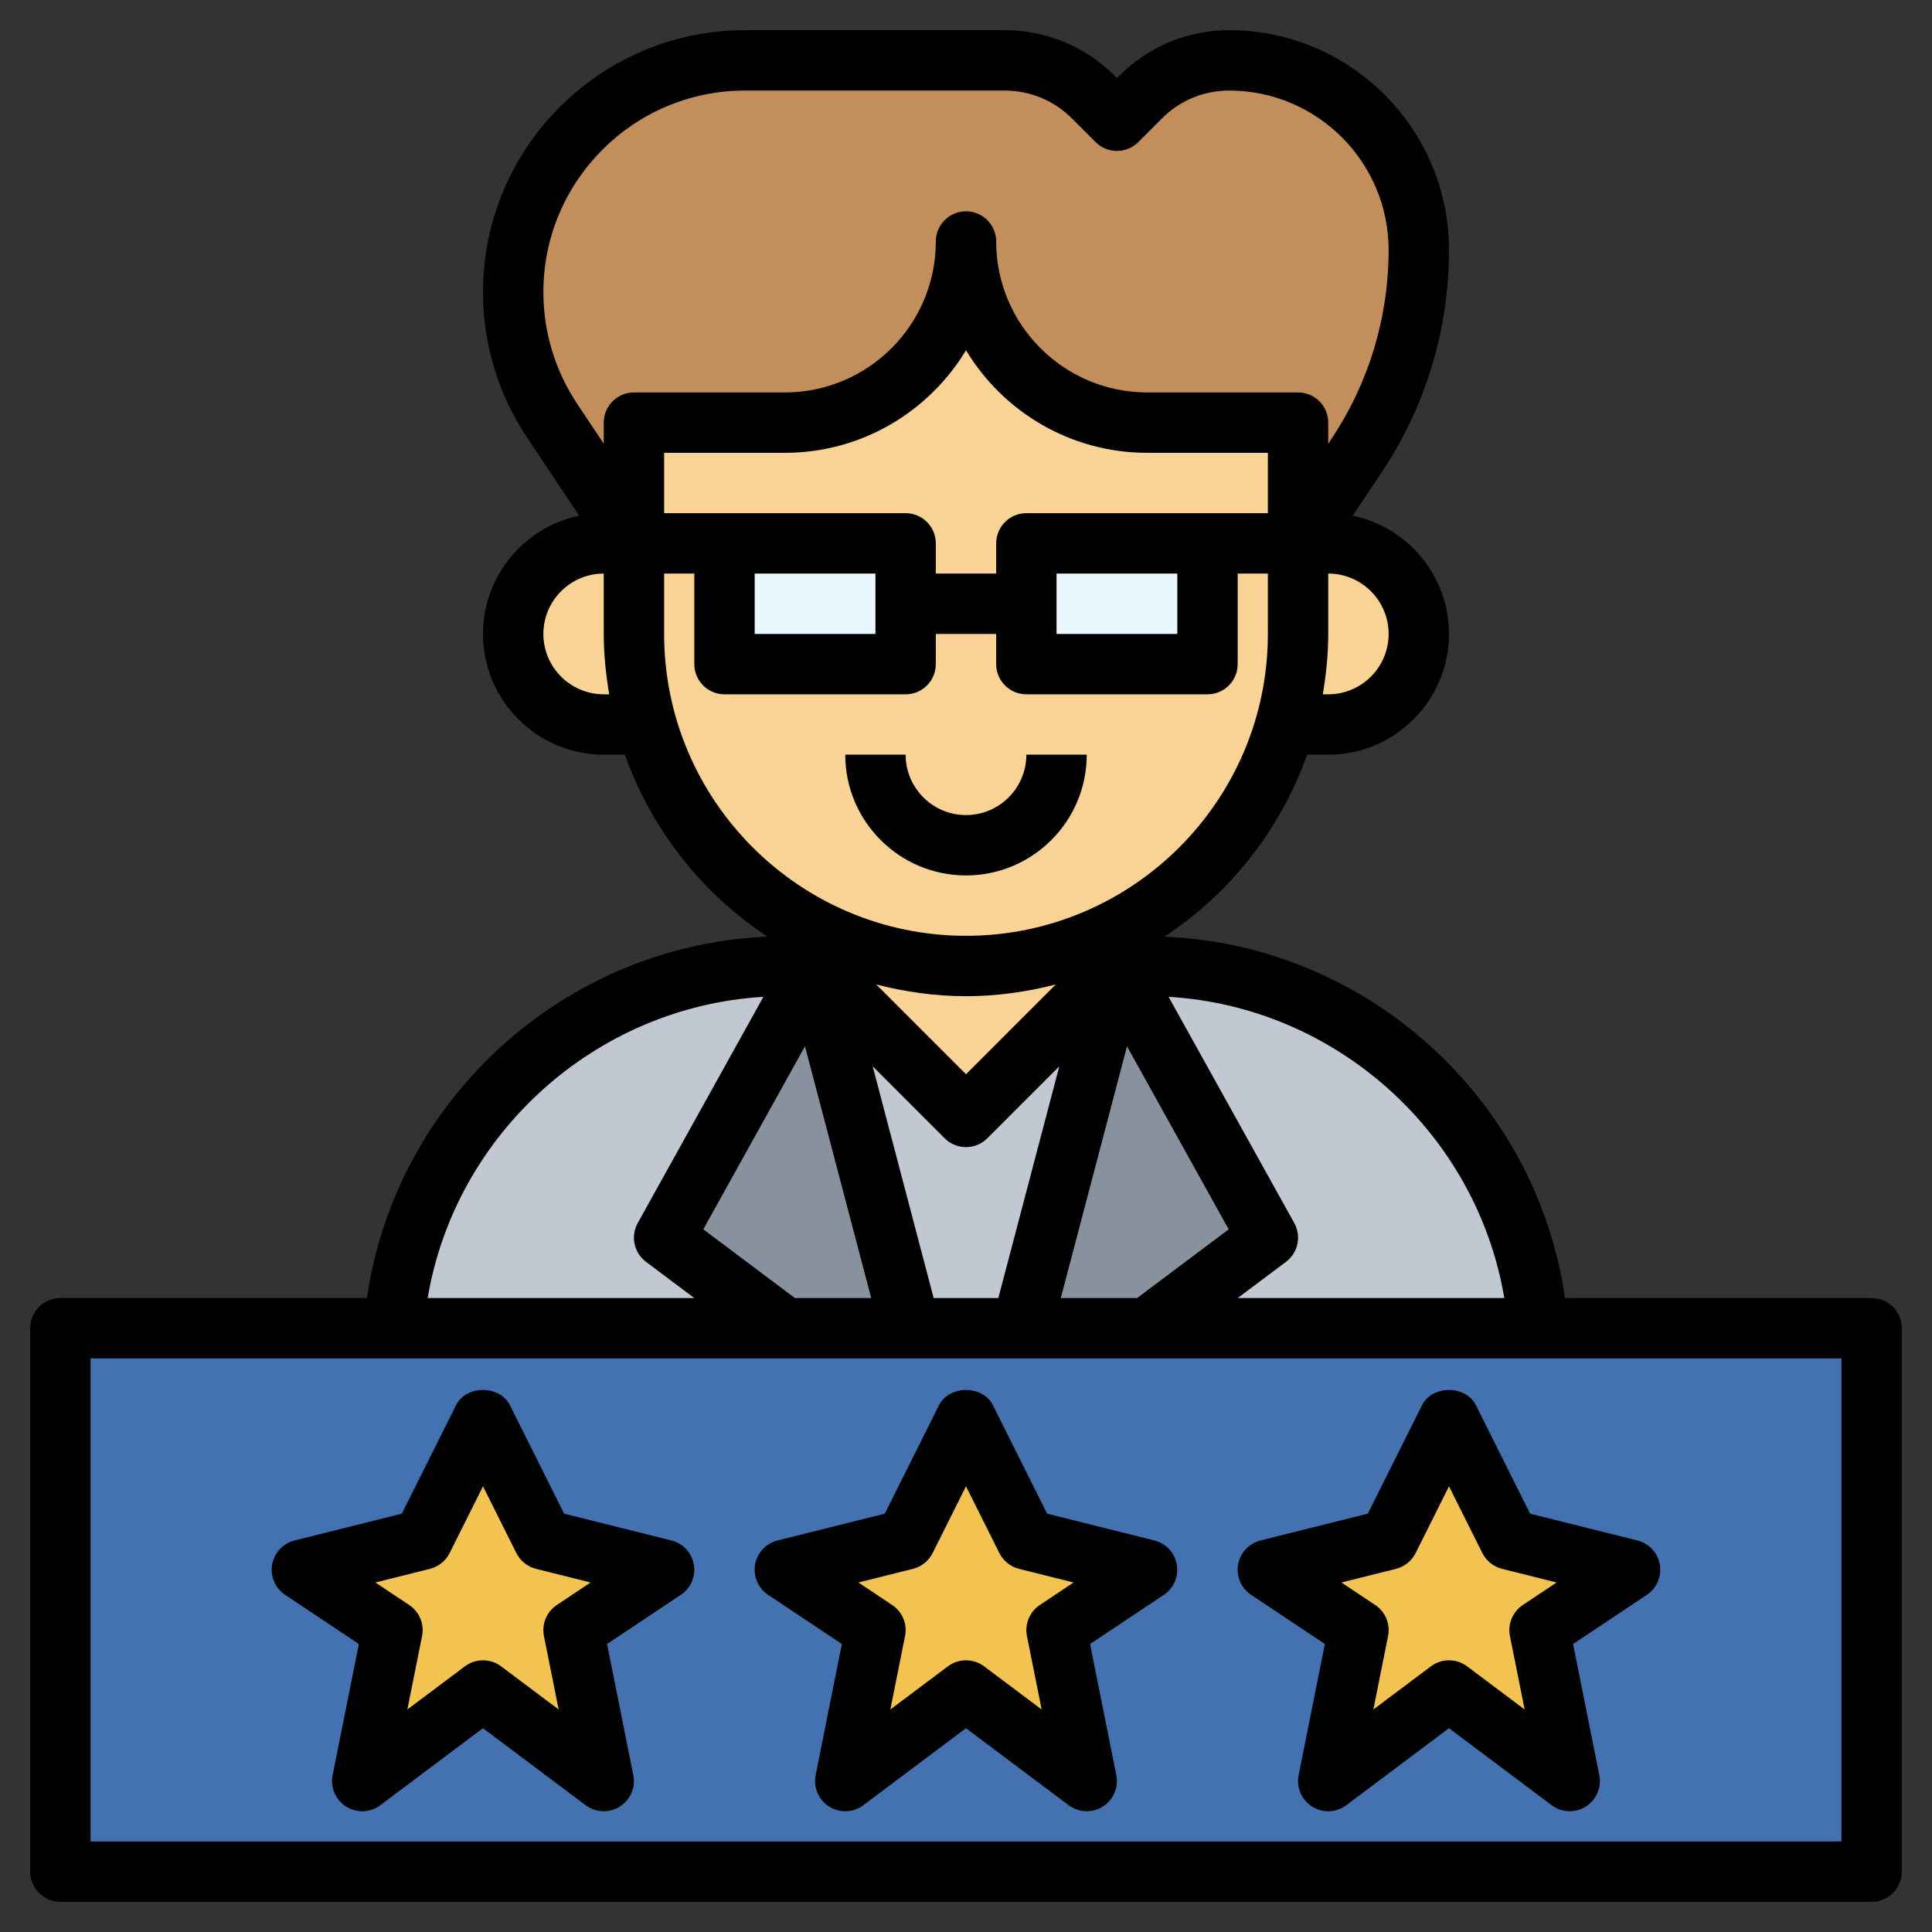
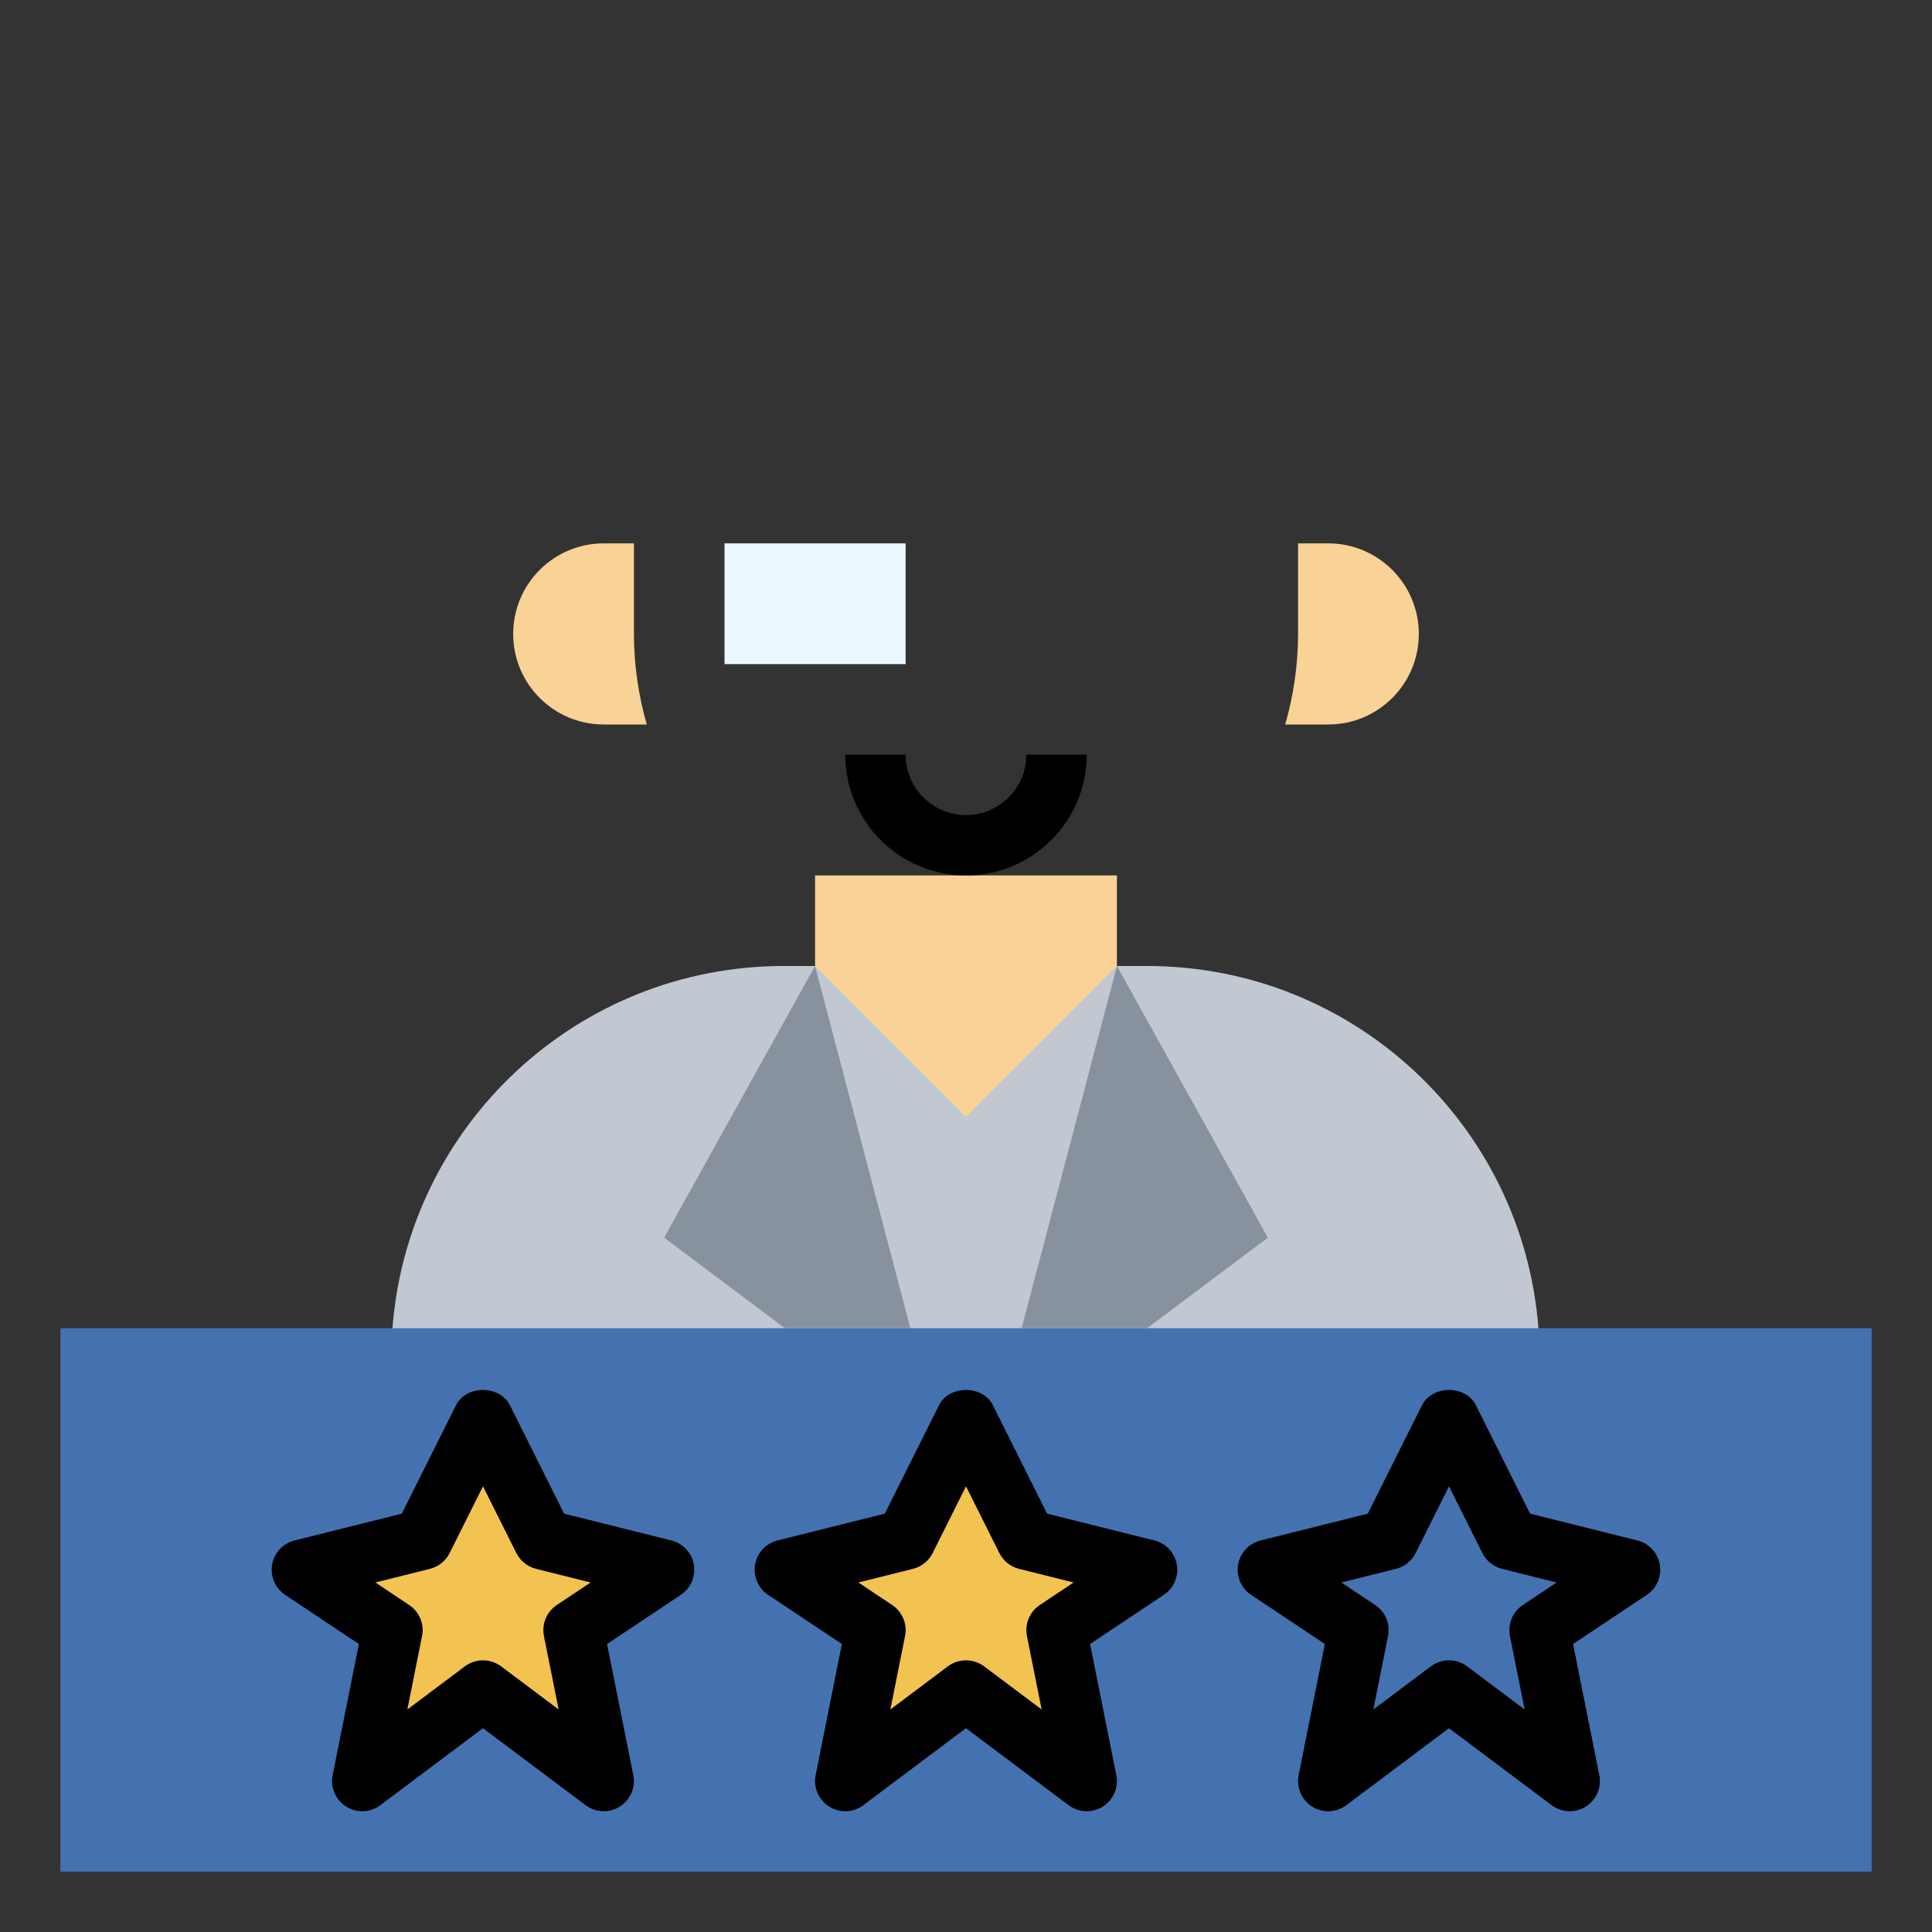
<svg xmlns="http://www.w3.org/2000/svg" id="Layer_3" enable-background="new 0 0 64 64" height="512" viewBox="0 0 64 64" width="512">
  <rect x="0" y="0" width="64" height="64" fill="#333333" stroke="none" />
  <g>
    <path d="m13 44.006c.508-6.715 6.117-12.006 12.963-12.006h1 10.037 1c6.845 0 12.455 5.291 12.963 12.006z" fill="#c1c8d1" />
    <g fill="#f9d296">
      <path d="m37 32v-3h-10v3" />
-       <path d="m32 8c0 3.314-2.686 6-6 6h-5v7c0 6.075 4.925 11 11 11 6.075 0 11-4.925 11-11v-7h-5c-3.314 0-6-2.686-6-6z" />
      <path d="m27 32 5 5 5-5z" />
    </g>
    <path d="m24 18h6v4h-6z" fill="#ebf7fe" />
-     <path d="m34 18h6v4h-6z" fill="#ebf7fe" />
    <path d="m2 44h60v18h-60z" fill="#4472b0" />
    <path d="m21 21v-3h-1c-1.657 0-3 1.343-3 3s1.343 3 3 3h1.425c-.271-.955-.425-1.959-.425-3z" fill="#f9d296" />
    <path d="m44 18h-1v3c0 1.041-.154 2.045-.425 3h1.425c1.657 0 3-1.343 3-3s-1.343-3-3-3z" fill="#f9d296" />
-     <path d="m40.719 2c-1.1 0-2.156.437-2.934 1.215l-.785.785-.785-.785c-.778-.778-1.833-1.215-2.934-1.215h-8.606c-4.238 0-7.675 3.437-7.675 7.676 0 1.515.449 2.997 1.289 4.258l2.711 4.066v-4h5c3.314 0 6-2.686 6-6 0 3.314 2.686 6 6 6h5v4l1.937-2.906c1.345-2.017 2.063-4.388 2.063-6.813 0-3.469-2.812-6.281-6.281-6.281z" fill="#c18e5c" />
    <path d="m38 44 4-3-5-9-3.158 12z" fill="#88929f" />
    <path d="m30 51 2-4 2 4 4 1-3 2 1 5-4-3-4 3 1-5-3-2z" fill="#f2c351" />
-     <path d="m46 51 2-4 2 4 4 1-3 2 1 5-4-3-4 3 1-5-3-2z" fill="#f2c351" />
    <path d="m14 51 2-4 2 4 4 1-3 2 1 5-4-3-4 3 1-5-3-2z" fill="#f2c351" />
    <path d="m26 44-4-3 5-9 3.158 12z" fill="#88929f" />
    <g>
-       <path d="m62 43h-10.157c-.953-6.61-6.56-11.695-13.27-11.972 2.17-1.428 3.843-3.541 4.727-6.028h.7c2.206 0 4-1.794 4-4 0-1.927-1.37-3.54-3.187-3.917l.956-1.434c1.46-2.19 2.231-4.737 2.231-7.368 0-4.014-3.267-7.281-7.281-7.281-1.375 0-2.668.536-3.641 1.508l-.078.078-.078-.078c-.972-.972-2.265-1.508-3.641-1.508h-8.605c-4.784 0-8.676 3.892-8.676 8.676 0 1.718.504 3.382 1.457 4.812l1.73 2.595c-1.817.377-3.187 1.99-3.187 3.917 0 2.206 1.794 4 4 4h.7c.883 2.487 2.556 4.6 4.727 6.028-6.711.277-12.318 5.362-13.271 11.972h-10.156c-.552 0-1 .448-1 1v18c0 .552.448 1 1 1h60c.552 0 1-.448 1-1v-18c0-.552-.448-1-1-1zm-12.168 0h-8.832l1.6-1.2c.4-.3.517-.849.274-1.286l-4.163-7.493c5.561.332 10.201 4.523 11.121 9.979zm-23.499 0-3.035-2.277 3.368-6.063 2.194 8.34zm4.596 0-2.02-7.677 2.384 2.384c.195.195.451.293.707.293s.512-.098.707-.293l2.384-2.384-2.02 7.677zm-1.903-10.388c.953.244 1.946.388 2.974.388s2.021-.144 2.974-.388l-2.974 2.974zm8.308 2.049 3.368 6.063-3.035 2.276h-2.527zm-3.334-17.661c-.552 0-1 .448-1 1v1h-2v-1c0-.552-.448-1-1-1h-8v-2h4c2.543 0 4.774-1.363 6-3.397 1.226 2.034 3.457 3.397 6 3.397h4v2zm5 2v2h-4v-2zm-10 0v2h-4v-2zm17 2c0 1.103-.897 2-2 2h-.181c.11-.652.181-1.317.181-2v-2c1.103 0 2 .897 2 2zm-26.879-7.621c-.733-1.101-1.121-2.381-1.121-3.703 0-3.681 2.995-6.676 6.676-6.676h8.605c.841 0 1.632.328 2.227.922l.785.785c.391.391 1.023.391 1.414 0l.785-.785c.594-.594 1.385-.922 2.227-.922 2.912 0 5.281 2.369 5.281 5.281 0 2.235-.655 4.399-1.895 6.258l-.105.159v-.698c0-.552-.448-1-1-1h-5c-2.757 0-5-2.243-5-5 0-.552-.448-1-1-1s-1 .448-1 1c0 2.757-2.243 5-5 5h-5c-.552 0-1 .448-1 1v.697zm.879 9.621c-1.103 0-2-.897-2-2s.897-2 2-2v2c0 .683.071 1.348.181 2zm2-2v-2h1v3c0 .552.448 1 1 1h6c.552 0 1-.448 1-1v-1h2v1c0 .552.448 1 1 1h6c.552 0 1-.448 1-1v-3h1v2c0 5.514-4.486 10-10 10s-10-4.486-10-10zm3.289 12.021-4.163 7.493c-.243.437-.126.986.274 1.286l1.6 1.2h-8.833c.921-5.456 5.561-9.647 11.122-9.979zm35.711 27.979h-58v-16h58z" />
      <path d="m36 25h-2c0 1.103-.897 2-2 2s-2-.897-2-2h-2c0 2.206 1.794 4 4 4s4-1.794 4-4z" />
      <path d="m25.445 52.832 2.443 1.628-.869 4.343c-.082.407.097.821.447 1.042.351.222.801.204 1.133-.046l3.4-2.55 3.4 2.55c.177.133.388.2.6.2.185 0 .37-.051.533-.154.351-.221.529-.636.447-1.042l-.869-4.343 2.443-1.628c.33-.22.498-.613.431-1.003s-.359-.703-.743-.799l-3.554-.888-1.794-3.589c-.339-.678-1.45-.678-1.789 0l-1.794 3.589-3.554.888c-.384.096-.675.41-.743.799-.066.39.103.783.432 1.003zm4.798-.862c.283-.071.521-.262.652-.523l1.105-2.211 1.105 2.211c.131.261.369.452.652.523l1.807.452-1.119.746c-.337.225-.505.631-.426 1.028l.487 2.433-1.906-1.429c-.178-.133-.389-.2-.6-.2s-.422.067-.6.2l-1.906 1.429.487-2.433c.08-.397-.088-.804-.426-1.028l-1.119-.746z" />
      <path d="m41.445 52.832 2.443 1.628-.869 4.343c-.082.407.097.821.447 1.042.351.222.802.204 1.133-.046l3.4-2.55 3.4 2.55c.177.133.388.2.6.2.185 0 .37-.051.533-.154.351-.221.529-.636.447-1.042l-.869-4.343 2.443-1.628c.33-.22.498-.613.431-1.003s-.359-.703-.743-.799l-3.554-.888-1.794-3.589c-.339-.678-1.45-.678-1.789 0l-1.794 3.589-3.554.888c-.384.096-.675.41-.743.799-.066.39.103.783.432 1.003zm4.798-.862c.283-.071.521-.262.652-.523l1.105-2.211 1.105 2.211c.131.261.369.452.652.523l1.807.452-1.119.746c-.337.225-.505.631-.426 1.028l.487 2.433-1.906-1.429c-.178-.133-.389-.2-.6-.2s-.422.067-.6.2l-1.906 1.429.487-2.433c.08-.397-.088-.804-.426-1.028l-1.119-.746z" />
      <path d="m9.445 52.832 2.443 1.628-.869 4.343c-.082.407.097.821.447 1.042.351.222.802.204 1.133-.046l3.4-2.55 3.4 2.55c.177.133.388.2.6.2.185 0 .37-.051.533-.154.351-.221.529-.636.447-1.042l-.869-4.343 2.443-1.628c.33-.22.498-.613.431-1.003s-.359-.703-.743-.799l-3.554-.888-1.794-3.589c-.339-.678-1.45-.678-1.789 0l-1.794 3.589-3.553.888c-.384.096-.675.41-.743.799-.067.39.102.783.431 1.003zm4.798-.862c.283-.071.521-.262.652-.523l1.105-2.211 1.105 2.211c.131.261.369.452.652.523l1.807.452-1.119.746c-.337.225-.505.631-.426 1.028l.487 2.433-1.906-1.429c-.178-.133-.389-.2-.6-.2s-.422.067-.6.2l-1.906 1.429.487-2.433c.08-.397-.088-.804-.426-1.028l-1.119-.746z" />
    </g>
  </g>
</svg>